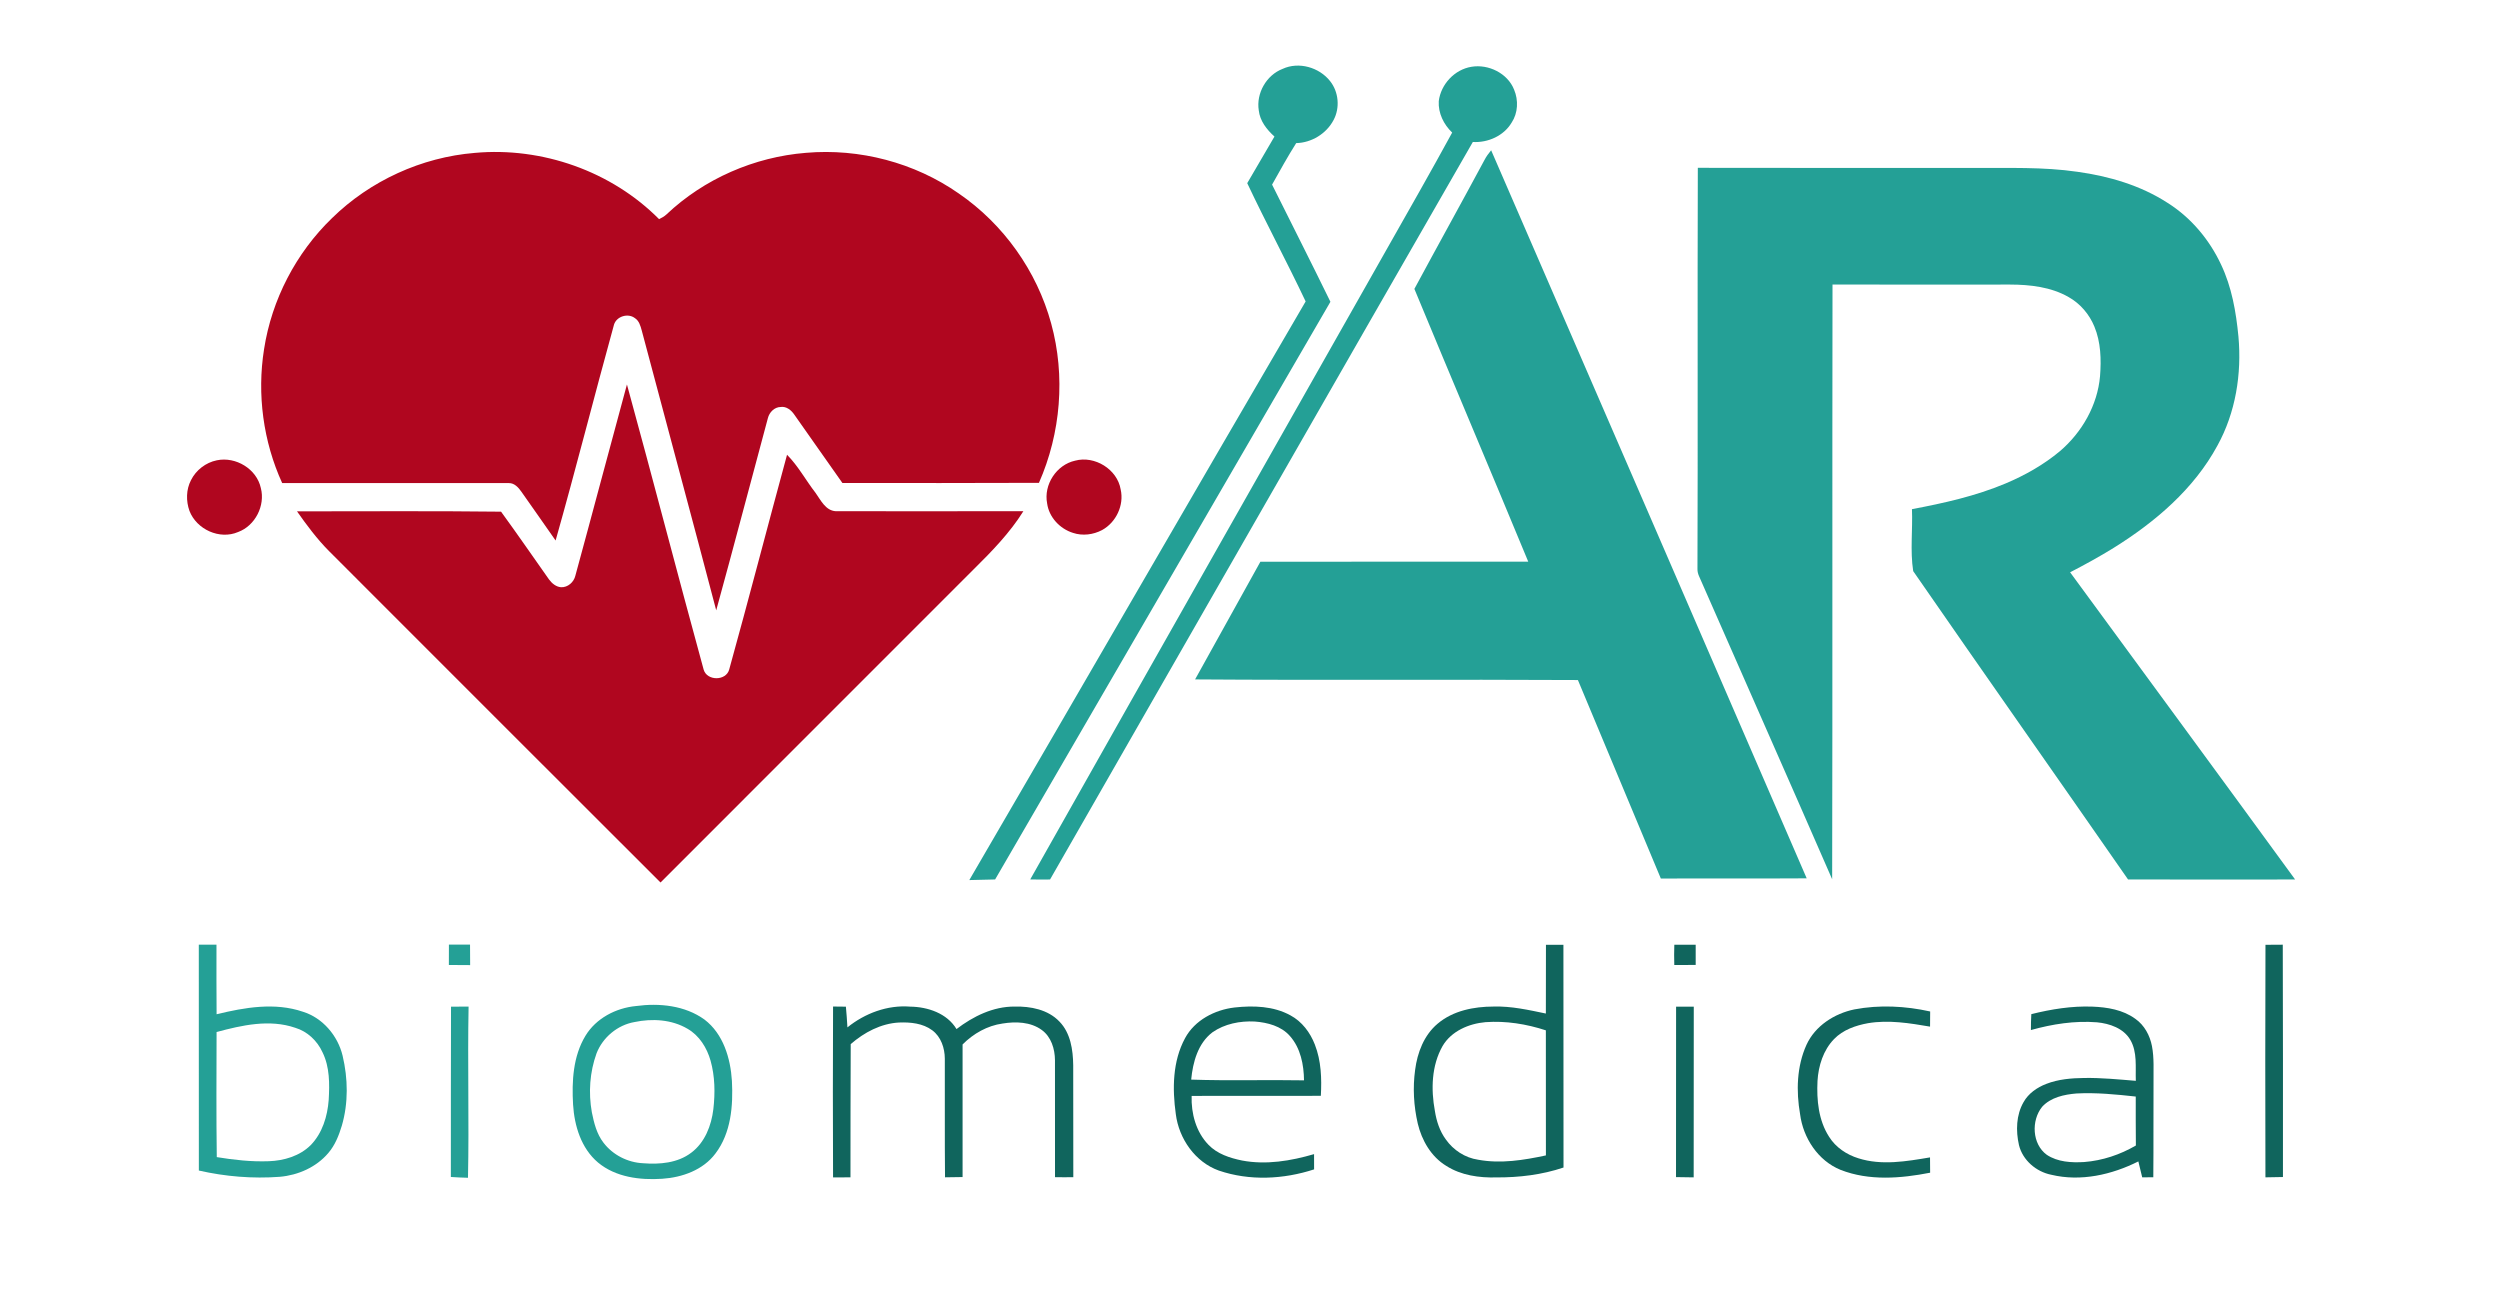
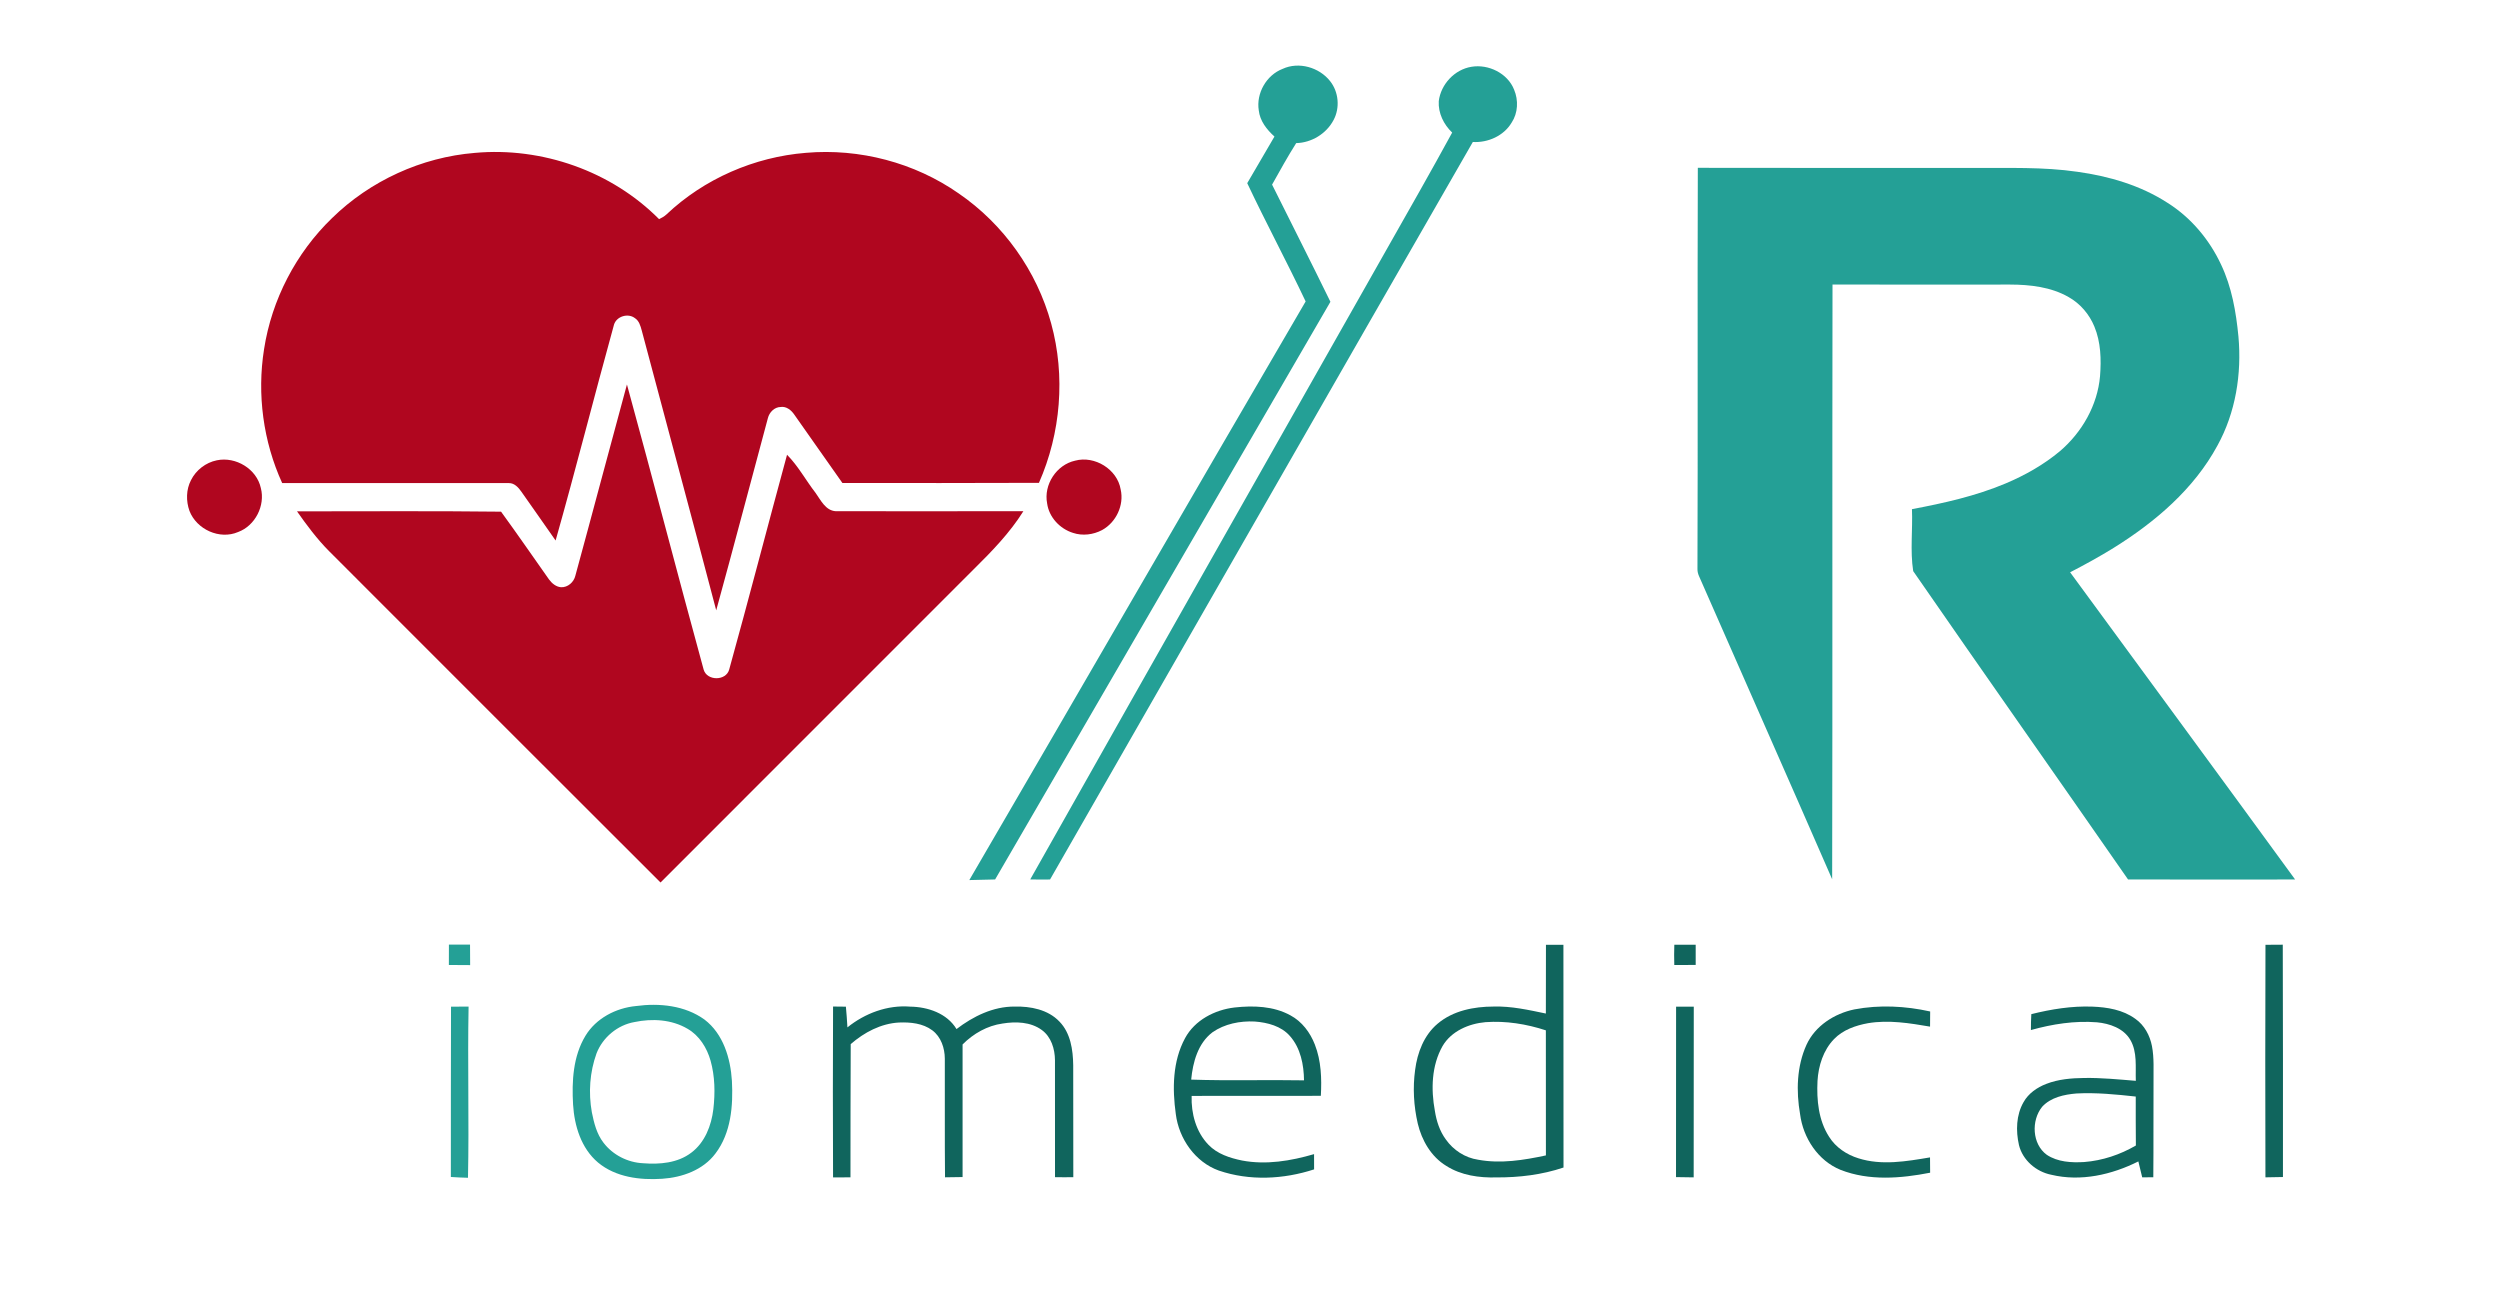
<svg xmlns="http://www.w3.org/2000/svg" width="1582pt" height="822pt" viewBox="0 0 1582 822" version="1.1">
  <g id="#ffffffff"> </g>
  <g id="#24a096ff">
    <path fill="#24a096" opacity="1.00" d=" M 811.62 43.59 C 821.87 38.84 834.82 42.60 841.69 51.34 C 847.14 58.17 848.02 68.27 843.88 75.96 C 839.36 84.59 829.96 90.34 820.23 90.56 C 814.82 99.13 809.92 107.99 804.97 116.83 C 817.26 141.55 829.78 166.16 841.89 190.98 C 771.19 312.85 700.44 434.68 629.71 556.52 C 624.26 556.61 618.82 556.76 613.38 556.91 C 684.48 434.94 755.02 312.66 826.21 190.75 C 814.31 165.60 801.12 141.08 789.25 115.91 C 794.98 106.07 800.70 96.22 806.48 86.41 C 801.64 82.06 797.27 76.54 796.55 69.86 C 794.82 59.03 801.38 47.53 811.62 43.59 Z" />
    <path fill="#24a096" opacity="1.00" d=" M 910.45 64.01 C 911.75 53.35 920.42 44.02 931.09 42.27 C 941.87 40.43 954.04 46.35 958.13 56.76 C 960.94 63.43 960.61 71.50 956.56 77.60 C 951.59 85.97 941.56 90.41 932.01 89.85 C 842.63 245.29 753.67 400.99 664.47 556.54 C 660.29 556.62 656.11 556.59 651.93 556.50 C 733.92 411.08 816.34 265.89 898.55 120.59 C 905.43 108.40 912.23 96.17 918.94 83.89 C 913.57 78.79 910.00 71.52 910.45 64.01 Z" />
-     <path fill="#24a096" opacity="1.00" d=" M 939.34 101.32 C 940.49 99.07 941.98 97.03 943.60 95.10 C 1010.23 248.64 1076.79 402.21 1143.28 555.81 C 1112.51 556.01 1081.74 555.81 1050.97 555.92 C 1033.46 514.07 1015.98 472.20 998.50 430.33 C 917.75 429.87 837.00 430.53 756.25 429.93 C 770.01 405.11 783.82 380.30 797.57 355.46 C 854.07 355.45 910.57 355.49 967.07 355.41 C 943.24 297.80 918.86 240.43 895.02 182.82 C 909.68 155.59 924.71 128.56 939.34 101.32 Z" />
    <path fill="#24a096" opacity="1.00" d=" M 1074.38 106.20 C 1132.59 106.32 1190.80 106.25 1249.01 106.27 C 1270.86 106.41 1292.83 105.54 1314.53 108.70 C 1334.56 111.47 1354.53 117.29 1371.62 128.36 C 1386.43 137.67 1398.09 151.60 1405.48 167.40 C 1412.26 181.63 1414.99 197.38 1416.48 212.96 C 1418.63 236.62 1414.71 261.13 1403.14 282.05 C 1388.26 309.51 1363.80 330.33 1337.61 346.64 C 1328.63 352.22 1319.35 357.29 1309.97 362.15 C 1357.44 426.94 1405.05 491.62 1452.35 556.54 C 1417.11 556.58 1381.87 556.60 1346.63 556.52 C 1301.41 491.41 1255.75 426.60 1210.67 361.40 C 1208.67 348.43 1210.42 335.26 1209.89 322.20 C 1229.99 318.40 1250.12 313.92 1269.05 305.97 C 1281.39 300.78 1293.20 294.11 1303.51 285.51 C 1317.46 273.61 1327.30 256.48 1328.90 238.06 C 1329.72 227.53 1329.43 216.56 1325.33 206.67 C 1322.13 198.87 1316.38 192.12 1309.01 187.98 C 1297.84 181.57 1284.63 180.11 1271.97 180.07 C 1234.51 180.14 1197.06 180.08 1159.61 180.05 C 1159.39 305.51 1159.68 430.96 1159.39 556.41 C 1131.52 492.41 1103.19 428.60 1075.18 364.67 C 1074.54 363.23 1074.12 361.69 1074.15 360.11 C 1074.48 275.48 1074.08 190.84 1074.38 106.20 Z" />
-     <path fill="#24a096" opacity="1.00" d=" M 125.80 597.80 C 129.53 597.78 133.26 597.78 136.99 597.80 C 137.02 612.47 136.89 627.14 137.06 641.82 C 154.80 637.51 173.92 634.16 191.66 640.22 C 204.25 644.13 213.75 655.39 216.80 668.04 C 220.24 682.54 220.50 697.97 216.31 712.34 C 214.44 718.51 212.01 724.69 207.75 729.63 C 200.16 738.60 188.65 743.66 177.07 744.68 C 159.92 745.96 142.59 744.53 125.83 740.72 C 125.79 693.08 125.77 645.44 125.80 597.80 M 137.05 653.07 C 137.00 679.46 136.81 705.84 137.18 732.22 C 148.06 734.01 159.08 735.23 170.12 734.82 C 179.71 734.48 189.67 731.54 196.61 724.64 C 204.00 717.06 207.23 706.38 208.00 696.03 C 208.58 685.91 208.69 675.24 204.10 665.92 C 200.79 658.65 194.55 652.69 186.82 650.38 C 170.56 644.80 153.11 648.74 137.05 653.07 Z" />
    <path fill="#24a096" opacity="1.00" d=" M 284.07 597.76 C 288.52 597.75 292.98 597.75 297.44 597.76 C 297.52 602.08 297.54 606.40 297.51 610.72 C 293.02 610.72 288.53 610.66 284.04 610.64 C 284.02 606.34 284.04 602.05 284.07 597.76 Z" />
    <path fill="#24a096" opacity="1.00" d=" M 402.47 636.62 C 417.23 634.63 433.44 636.23 445.81 645.19 C 457.71 654.24 462.27 669.69 463.16 684.03 C 463.98 699.74 462.62 716.90 452.78 729.88 C 444.96 740.39 431.69 745.10 419.02 745.93 C 404.95 746.87 389.59 744.95 378.41 735.63 C 367.76 726.64 363.46 712.43 362.64 698.95 C 361.80 684.20 362.61 668.42 370.47 655.46 C 377.19 644.34 389.76 637.84 402.47 636.62 M 401.48 646.76 C 390.76 648.63 381.41 656.44 377.49 666.56 C 373.19 678.43 372.30 691.46 374.52 703.87 C 375.88 710.61 377.60 717.59 381.91 723.13 C 387.81 730.88 397.27 735.66 406.98 736.10 C 417.42 736.93 428.82 735.99 437.43 729.43 C 446.06 722.98 450.17 712.26 451.41 701.87 C 452.59 691.66 452.44 681.13 449.65 671.19 C 447.35 663.06 442.52 655.28 435.06 651.00 C 425.02 645.09 412.68 644.40 401.48 646.76 Z" />
    <path fill="#24a096" opacity="1.00" d=" M 285.40 637.03 C 289.11 636.99 292.81 636.97 296.52 636.96 C 295.82 673.07 296.91 709.19 296.14 745.30 C 292.52 745.21 288.91 745.04 285.30 744.79 C 285.37 708.87 285.23 672.95 285.40 637.03 Z" />
  </g>
  <g id="#b0061fff">
    <path fill="#b0061f" opacity="1.00" d=" M 300.49 96.75 C 342.98 92.88 386.96 108.32 417.07 138.68 C 418.71 137.87 420.35 136.99 421.70 135.73 C 445.54 113.16 477.32 99.32 510.01 96.71 C 543.90 93.78 578.72 102.88 606.64 122.39 C 635.01 141.82 656.13 171.51 665.18 204.69 C 674.29 237.87 671.32 274.09 657.45 305.54 C 615.99 305.75 574.53 305.63 533.08 305.64 C 523.03 291.17 512.71 276.90 502.67 262.42 C 500.75 259.59 497.64 256.99 494.00 257.54 C 490.04 257.60 486.84 260.90 485.92 264.58 C 474.99 305.12 464.36 345.74 453.22 386.22 C 437.73 327.11 421.74 268.13 406.08 209.07 C 405.28 206.18 404.40 202.93 401.68 201.25 C 397.36 197.99 390.23 200.17 388.57 205.33 C 376.00 250.83 364.44 296.62 351.59 342.04 C 344.44 331.67 337.08 321.44 329.89 311.09 C 328.05 308.46 325.51 305.64 322.02 305.70 C 274.20 305.64 226.38 305.66 178.56 305.68 C 166.55 279.37 162.55 249.49 167.10 220.94 C 171.94 189.64 187.28 160.08 210.05 138.08 C 234.20 114.40 266.77 99.49 300.49 96.75 Z" />
    <path fill="#b0061f" opacity="1.00" d=" M 396.73 243.30 C 413.22 303.37 428.82 363.69 445.28 423.77 C 447.40 430.99 459.47 431.00 461.44 423.66 C 473.98 378.45 485.72 333.03 498.04 287.77 C 505.15 294.95 509.92 303.97 516.09 311.90 C 519.41 316.53 522.43 323.19 528.96 323.50 C 568.50 323.56 608.05 323.49 647.59 323.49 C 639.01 337.21 627.67 348.88 616.20 360.19 C 550.13 426.27 484.06 492.36 417.98 558.44 C 348.03 488.58 278.11 418.70 208.25 348.77 C 200.62 341.10 194.16 332.40 187.95 323.58 C 230.99 323.59 274.03 323.27 317.07 323.79 C 327.38 337.93 337.30 352.35 347.39 366.64 C 349.21 369.12 351.82 371.35 355.02 371.60 C 359.34 371.80 363.16 368.37 364.10 364.26 C 375.11 323.98 385.75 283.59 396.73 243.30 Z" />
    <path fill="#b0061f" opacity="1.00" d=" M 137.21 291.28 C 149.16 288.78 162.46 296.73 165.06 308.85 C 167.96 319.93 161.48 332.71 150.67 336.66 C 138.98 341.71 124.39 335.01 119.89 323.28 C 117.66 317.04 117.76 309.81 120.85 303.87 C 124.02 297.48 130.21 292.70 137.21 291.28 Z" />
    <path fill="#b0061f" opacity="1.00" d=" M 680.33 291.51 C 692.72 288.16 707.03 296.96 709.16 309.73 C 711.43 319.65 706.28 330.57 697.40 335.42 C 691.82 338.37 685.04 339.24 679.01 337.21 C 670.69 334.63 663.81 327.31 662.62 318.55 C 660.32 306.72 668.53 294.10 680.33 291.51 Z" />
  </g>
  <g id="#10655dff">
    <path fill="#10655d" opacity="1.00" d=" M 978.28 597.86 C 981.96 597.84 985.64 597.84 989.33 597.85 C 989.40 644.83 989.43 691.82 989.39 738.81 C 975.77 743.41 961.32 745.13 946.98 745.07 C 936.02 745.38 924.60 743.78 915.20 737.77 C 905.63 731.97 899.70 721.66 897.16 710.99 C 894.60 699.90 893.94 688.32 895.49 677.03 C 896.88 666.13 901.12 655.01 909.74 647.79 C 919.46 639.55 932.63 636.97 945.06 636.95 C 956.28 636.60 967.30 639.09 978.22 641.37 C 978.23 626.86 978.23 612.36 978.28 597.86 M 912.85 661.94 C 905.85 674.33 905.46 689.34 908.00 703.04 C 909.00 709.43 911.04 715.77 914.91 721.03 C 919.66 727.79 927.08 732.64 935.30 733.86 C 949.59 736.53 964.21 734.15 978.25 731.14 C 978.26 704.76 978.24 678.38 978.22 652.00 C 965.95 647.98 952.93 645.89 940.02 646.82 C 929.46 647.76 918.41 652.47 912.85 661.94 Z" />
    <path fill="#10655d" opacity="1.00" d=" M 1059.49 610.67 C 1059.36 606.38 1059.36 602.10 1059.51 597.81 C 1064.01 597.81 1068.51 597.81 1073.03 597.83 C 1073.03 602.09 1073.03 606.35 1073.03 610.61 C 1068.51 610.64 1064.00 610.66 1059.49 610.67 Z" />
    <path fill="#10655d" opacity="1.00" d=" M 1433.59 597.87 C 1437.23 597.82 1440.88 597.81 1444.54 597.80 C 1444.74 646.80 1444.63 695.81 1444.65 744.82 C 1440.95 744.91 1437.26 744.97 1433.57 745.02 C 1433.42 695.97 1433.43 646.92 1433.59 597.87 Z" />
    <path fill="#10655d" opacity="1.00" d=" M 527.16 636.93 C 529.86 636.95 532.57 636.98 535.28 637.02 C 535.70 641.38 536.00 645.75 536.25 650.13 C 547.35 641.19 561.62 635.84 575.97 637.00 C 587.10 637.14 599.26 641.20 605.28 651.19 C 615.82 643.14 628.48 636.87 642.02 636.96 C 652.12 636.71 663.20 638.84 670.43 646.47 C 677.47 653.71 678.99 664.34 679.13 674.01 C 679.15 697.65 679.16 721.29 679.19 744.92 C 675.33 744.99 671.46 744.98 667.61 744.91 C 667.58 720.24 667.62 695.58 667.59 670.92 C 667.54 663.80 665.21 656.09 659.22 651.76 C 652.14 646.59 642.75 646.33 634.41 647.69 C 624.77 649.03 615.93 654.07 609.12 660.93 C 609.12 688.90 609.10 716.87 609.12 744.84 C 605.41 744.95 601.71 745.00 598.01 745.00 C 597.76 719.98 597.97 694.95 597.88 669.93 C 597.85 663.24 595.49 656.11 589.96 651.99 C 583.98 647.51 576.13 646.77 568.90 647.05 C 557.44 647.66 546.85 653.30 538.33 660.72 C 538.13 688.82 538.27 716.92 538.18 745.02 C 534.51 745.05 530.83 745.07 527.16 745.07 C 527.00 709.03 527.01 672.98 527.16 636.93 Z" />
    <path fill="#10655d" opacity="1.00" d=" M 749.92 656.93 C 756.06 645.54 768.68 639.02 781.20 637.54 C 793.10 636.23 805.88 636.60 816.61 642.53 C 823.90 646.44 829.10 653.40 832.04 661.01 C 836.07 671.29 836.43 682.55 835.83 693.44 C 808.57 693.46 781.32 693.45 754.07 693.49 C 753.71 704.55 756.81 716.25 764.66 724.36 C 770.24 730.22 778.26 732.79 785.98 734.38 C 801.20 737.26 816.84 734.64 831.54 730.33 C 831.55 733.54 831.55 736.76 831.56 739.98 C 812.20 746.31 790.70 747.37 771.28 740.74 C 756.31 735.38 746.01 720.57 744.06 705.06 C 741.81 688.96 741.98 671.57 749.92 656.93 M 767.21 653.26 C 758.03 660.25 754.83 672.21 753.78 683.18 C 777.57 683.99 801.38 683.20 825.18 683.64 C 825.07 673.78 823.02 663.25 816.31 655.65 C 810.79 649.27 802.07 647.03 793.98 646.42 C 784.70 645.96 774.92 647.86 767.21 653.26 Z" />
    <path fill="#10655d" opacity="1.00" d=" M 1060.63 637.01 C 1064.36 636.99 1068.09 636.99 1071.82 637.01 C 1071.83 673.02 1071.80 709.03 1071.76 745.04 C 1068.03 744.99 1064.30 744.94 1060.58 744.87 C 1060.62 708.92 1060.64 672.96 1060.63 637.01 Z" />
    <path fill="#10655d" opacity="1.00" d=" M 1173.43 638.75 C 1189.28 635.74 1205.71 636.58 1221.41 640.06 C 1221.39 643.26 1221.36 646.45 1221.34 649.65 C 1208.42 647.44 1195.17 645.28 1182.10 647.47 C 1174.26 648.90 1166.21 651.67 1160.57 657.54 C 1153.77 664.56 1150.70 674.41 1150.12 683.99 C 1149.52 696.10 1150.73 708.98 1157.48 719.40 C 1161.67 726.08 1168.55 730.67 1176.01 732.97 C 1190.76 737.66 1206.43 734.89 1221.32 732.40 C 1221.35 735.63 1221.37 738.86 1221.39 742.09 C 1202.77 745.74 1182.78 747.36 1164.74 740.30 C 1150.46 734.53 1141.03 720.09 1139.10 705.10 C 1136.56 690.48 1136.95 674.86 1143.14 661.16 C 1148.62 649.16 1160.79 641.38 1173.43 638.75 Z" />
    <path fill="#10655d" opacity="1.00" d=" M 1285.42 641.75 C 1298.02 638.61 1310.98 636.51 1324.01 636.99 C 1333.49 637.35 1343.45 638.98 1351.27 644.74 C 1356.98 648.73 1360.46 655.24 1361.76 661.98 C 1363.21 669.55 1362.66 677.29 1362.75 684.95 C 1362.62 704.95 1362.81 724.96 1362.61 744.96 C 1360.25 745.00 1357.91 745.02 1355.59 745.03 C 1354.77 741.66 1353.98 738.29 1353.15 734.94 C 1336.32 743.40 1316.65 747.87 1298.02 743.38 C 1288.50 741.49 1279.93 734.17 1277.60 724.60 C 1275.57 715.60 1275.80 705.59 1280.51 697.43 C 1283.59 691.91 1289.05 688.14 1294.85 685.90 C 1302.50 682.91 1310.79 682.24 1318.94 682.14 C 1329.84 681.98 1340.70 683.06 1351.55 683.95 C 1351.23 675.27 1352.63 665.83 1348.04 657.98 C 1343.75 650.67 1335.00 647.69 1326.99 646.92 C 1312.89 645.80 1298.72 648.03 1285.16 651.81 C 1285.15 648.45 1285.23 645.10 1285.42 641.75 M 1292.29 700.35 C 1285.26 709.01 1285.87 723.95 1295.19 730.75 C 1302.10 735.36 1310.84 735.82 1318.89 735.33 C 1330.41 734.44 1341.62 730.68 1351.58 724.88 C 1351.48 714.55 1351.49 704.23 1351.50 693.90 C 1339.06 692.54 1326.52 691.29 1314.00 691.95 C 1306.23 692.61 1297.78 694.37 1292.29 700.35 Z" />
  </g>
</svg>